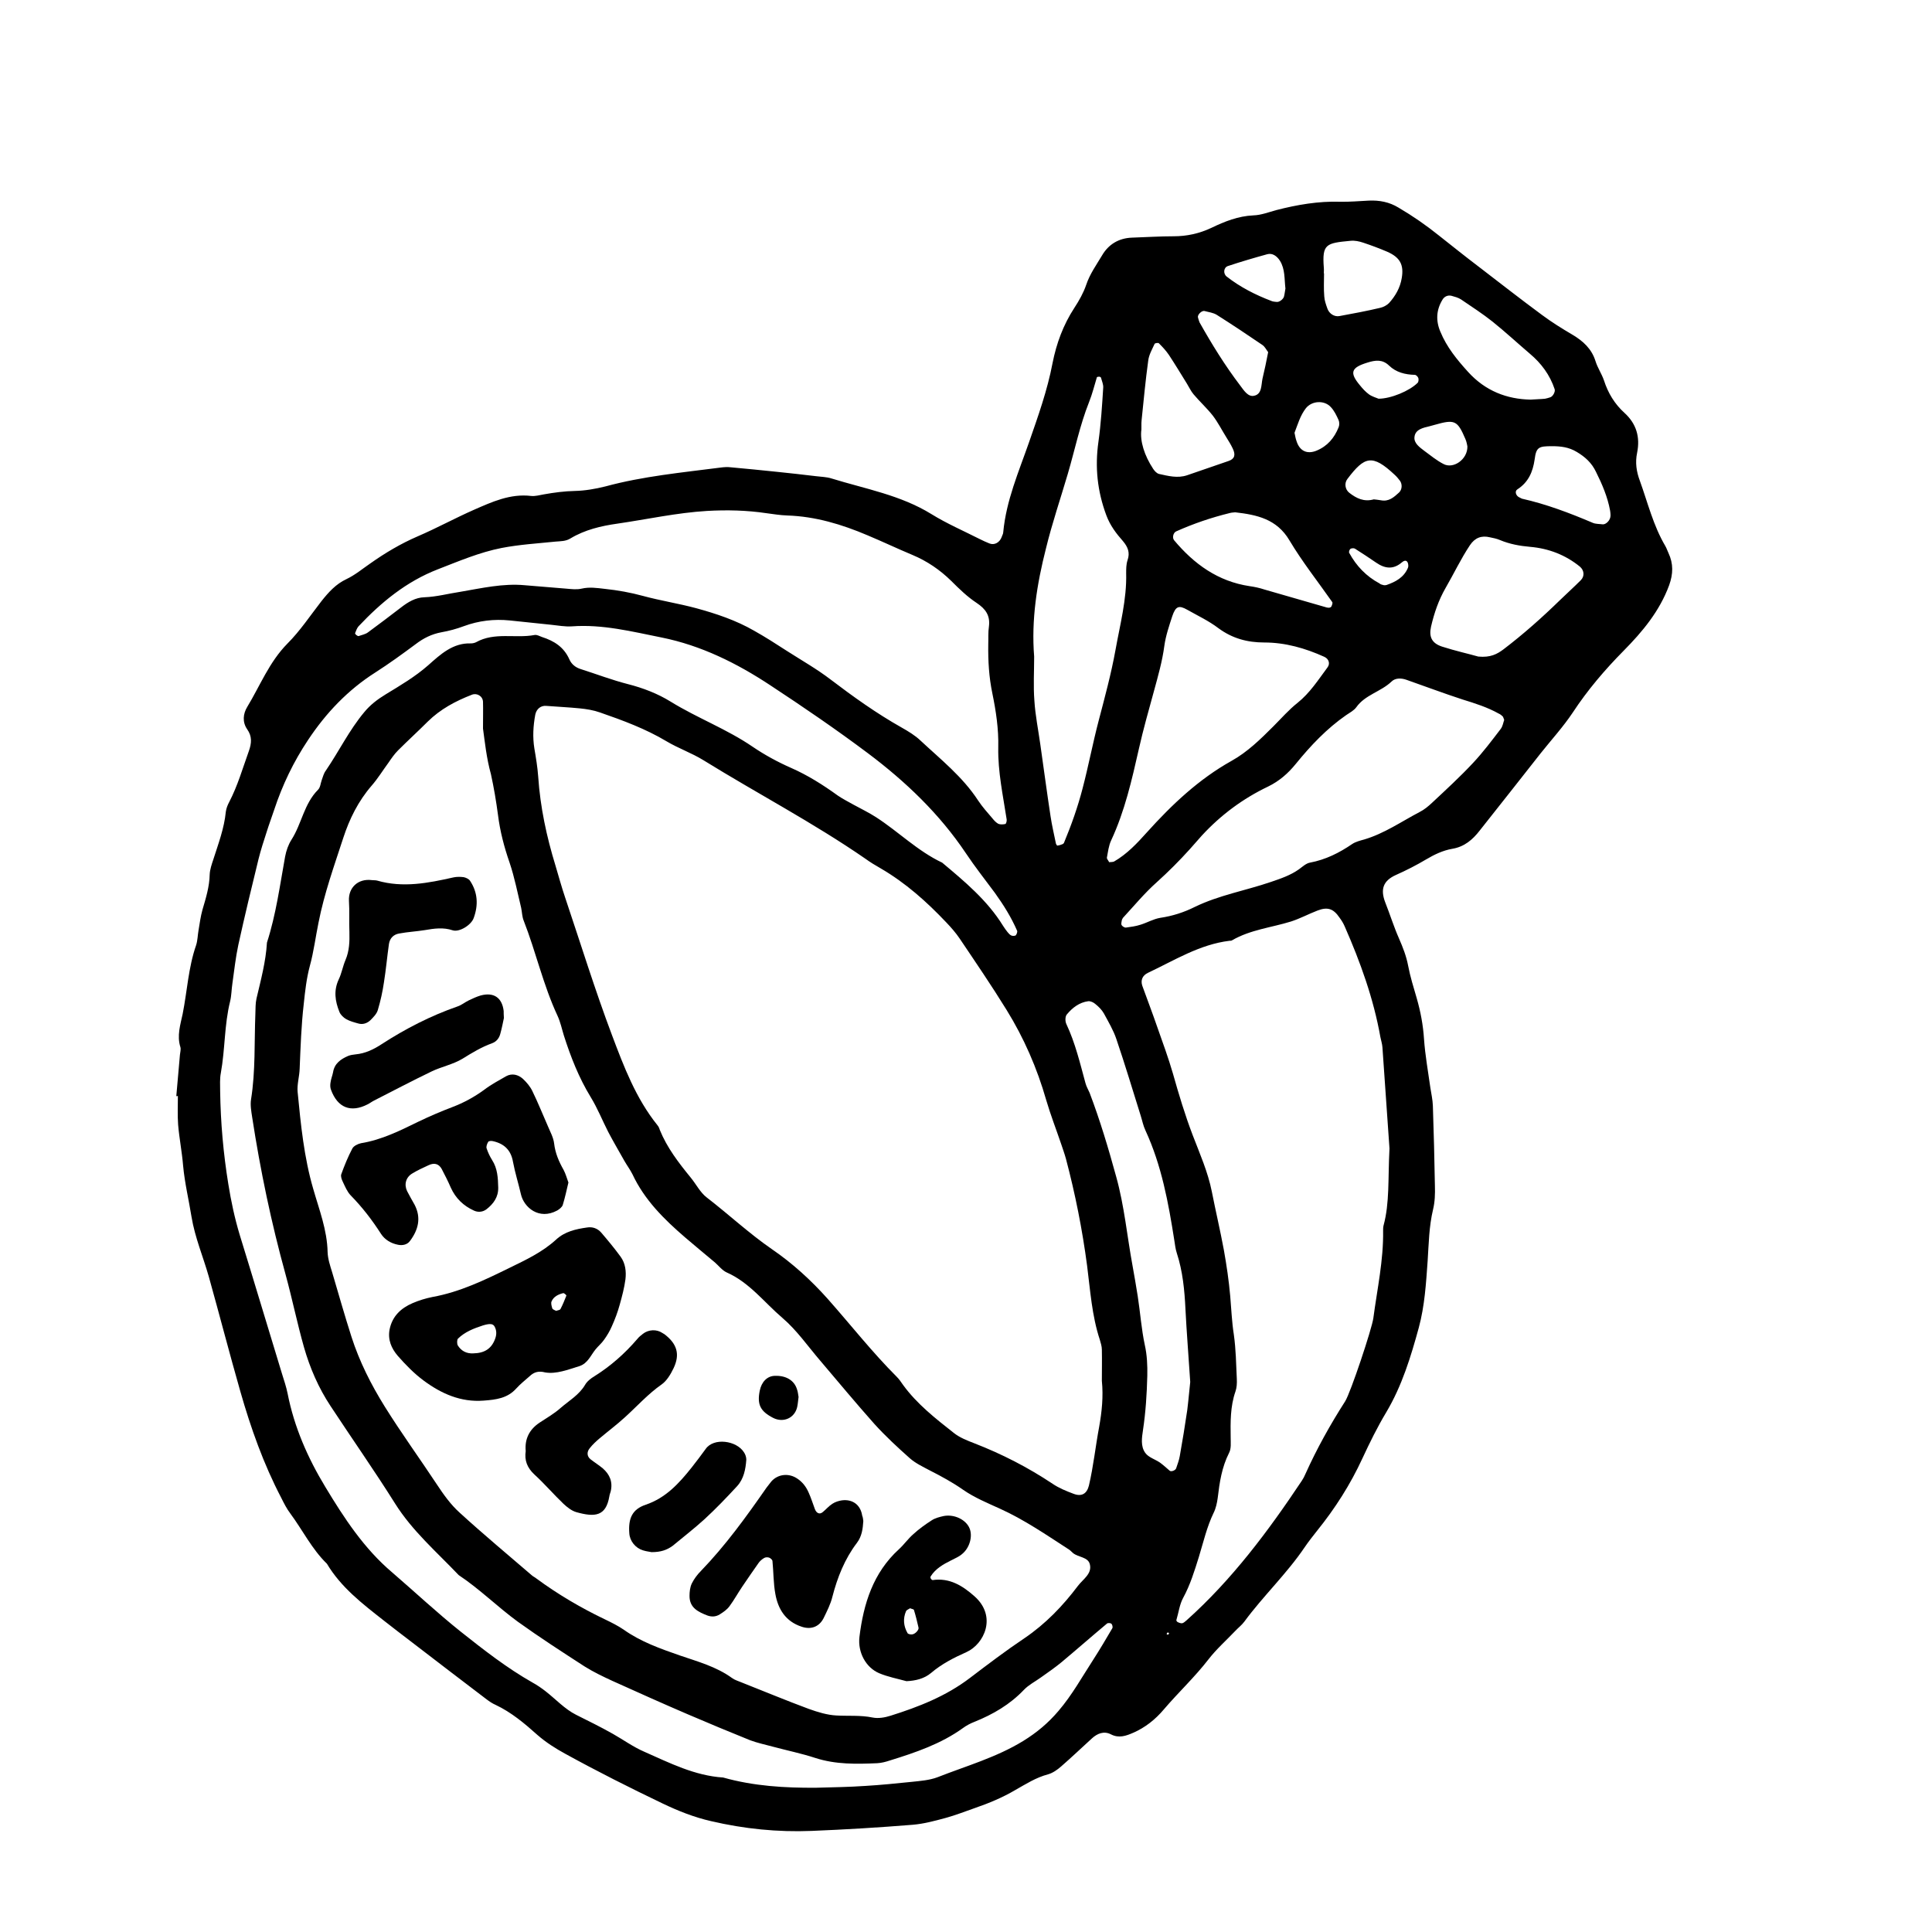
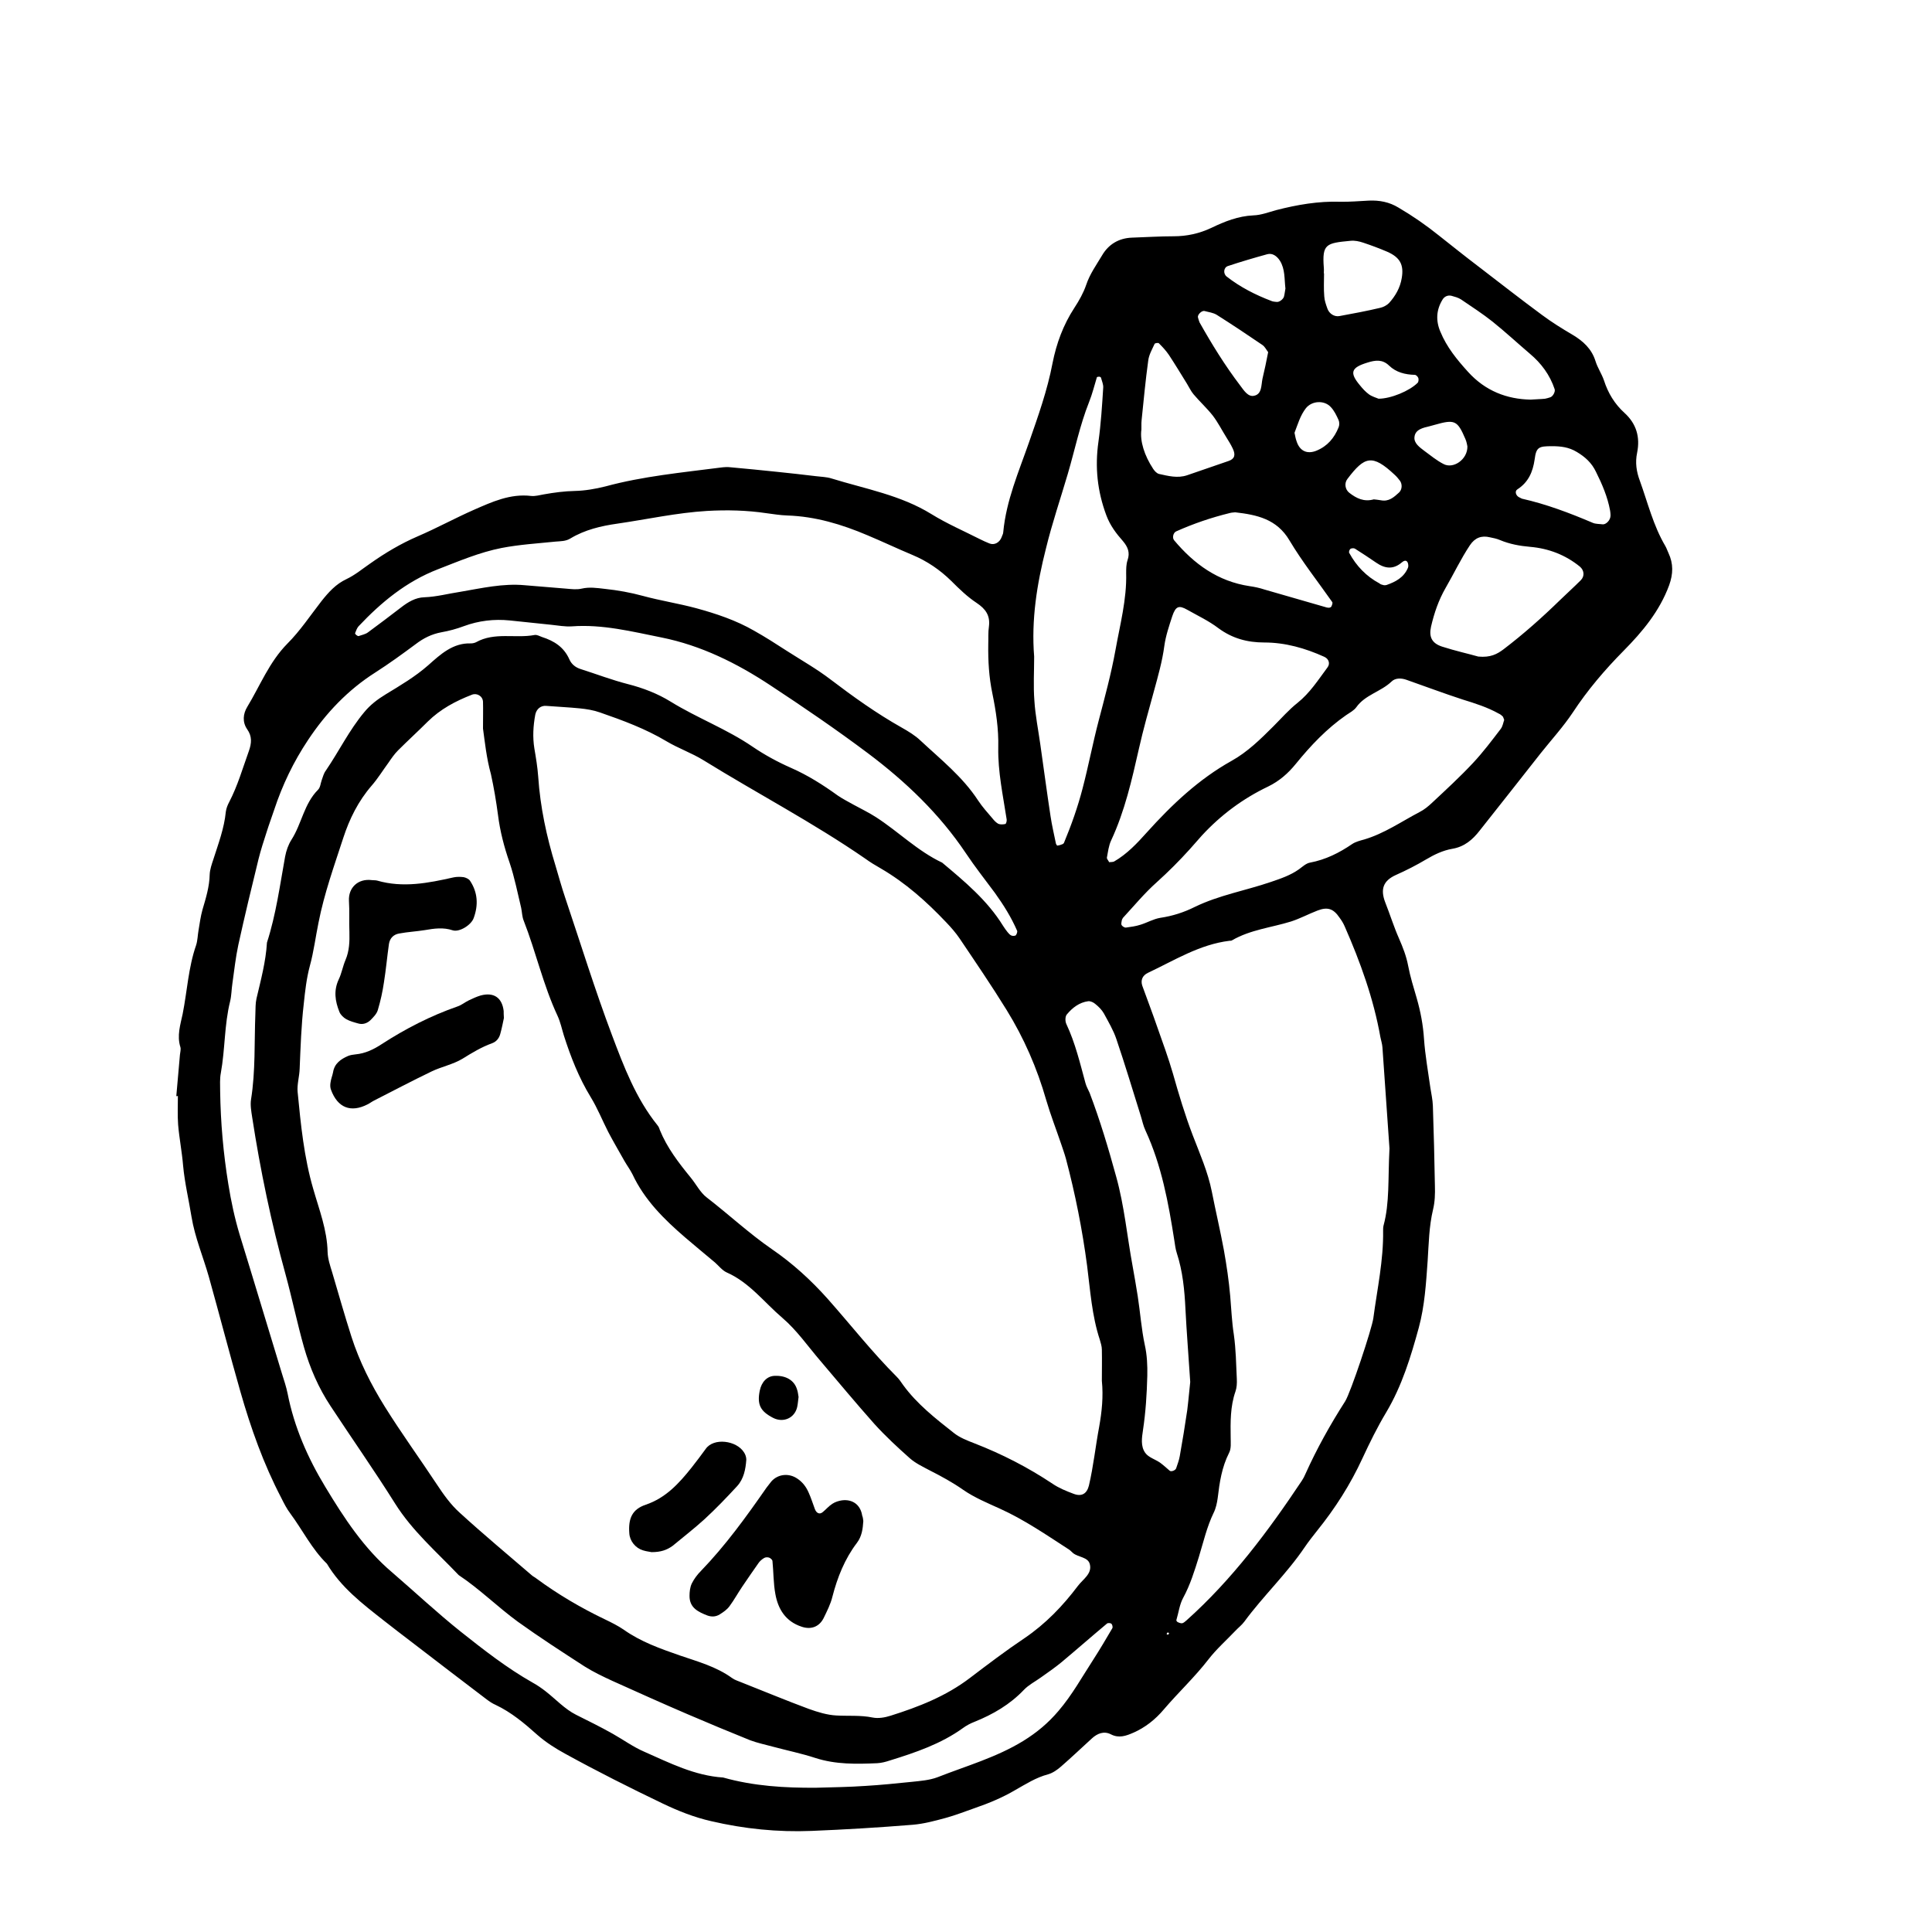
<svg xmlns="http://www.w3.org/2000/svg" version="1.1" id="Lager_1" x="0px" y="0px" viewBox="0 0 850.4 850.4" style="enable-background:new 0 0 850.4 850.4;" xml:space="preserve">
  <g>
    <path d="M77.6,482.5c0.5-6.1,1.1-12.1,1.6-18.2c0.1-1.1,0.5-2.4,0.2-3.4c-1.6-5,0-9.9,1-14.6c2-10.1,2.5-20.4,5.9-30.2   c0.7-2.1,0.7-4.5,1.1-6.7c0.5-3,0.9-6,1.7-8.9c1.5-5.1,3.1-10.2,3.2-15.6c0.1-2.2,0.9-4.5,1.6-6.6c2.2-6.9,4.8-13.7,5.5-21   c0.2-1.5,0.8-3,1.5-4.3c3.7-7.1,5.9-14.8,8.6-22.3c1.3-3.6,1.5-6.6-0.7-9.7c-2.2-3.2-1.8-6.8,0-9.8c5.7-9.4,9.7-19.8,17.7-27.9   c5.6-5.6,10.1-12.4,15-18.7c3.1-3.9,6.3-7.5,11-9.7c3.8-1.8,7-4.5,10.5-6.9c6.5-4.6,13.4-8.7,20.8-11.9c8.4-3.6,16.4-8,24.8-11.7   c8-3.5,16-7.2,25.2-6.1c1.8,0.2,3.8-0.4,5.6-0.7c4.5-0.8,9-1.4,13.6-1.5c4.5-0.1,9.1-0.9,13.5-2c16.6-4.5,33.7-6.1,50.7-8.3   c1.5-0.2,3.1-0.3,4.6-0.1c6.8,0.6,13.6,1.3,20.4,2c5.7,0.6,11.3,1.2,17,1.9c2.3,0.3,4.6,0.3,6.8,1c14.9,4.6,30.4,7.3,44,15.7   c6.8,4.2,14.2,7.4,21.3,11c1.4,0.7,2.7,1.3,4.2,1.9c2.2,0.9,4.5-0.4,5.4-2.8c0.2-0.7,0.7-1.4,0.7-2.2c1.3-13.9,6.8-26.5,11.3-39.4   c4-11.5,8.1-22.9,10.4-35c1.7-8.6,4.7-16.8,9.6-24.3c2.1-3.2,4-6.6,5.2-10.1c1.6-4.8,4.5-8.8,7-13c2.8-4.8,7.3-7.6,13.2-7.8   c6.1-0.2,12.2-0.6,18.3-0.6c5.8,0,11.3-1.2,16.6-3.7c5.8-2.8,11.8-5.2,18.5-5.5c3.4-0.1,6.7-1.4,10-2.3c9.3-2.4,18.6-4,28.2-3.7   c4.2,0.1,8.4-0.3,12.6-0.5c4.7-0.2,9,0.6,13.1,3.1c6.3,3.7,12.2,7.8,17.8,12.3c5.7,4.5,11.3,9,17.1,13.4   c9.4,7.2,18.7,14.5,28.2,21.5c4.3,3.2,8.8,6,13.4,8.7c4.7,2.8,8.5,6.2,10.2,11.7c0.9,2.9,2.7,5.5,3.7,8.4c1.8,5.6,4.7,10.4,9,14.3   c5.3,4.8,7,10.7,5.6,17.6c-0.9,4.3-0.3,8.3,1.2,12.3c3.5,9.7,5.9,19.7,11.2,28.7c0.6,1,0.9,2.1,1.4,3.1c2.2,4.7,2.1,9.2,0.3,14.2   c-4.2,11.4-11.7,20.4-20,28.8c-8.3,8.4-15.9,17.3-22.4,27.2c-4.2,6.3-9.4,12-14.1,17.9c-9,11.4-17.9,22.8-26.9,34.1   c-3.1,4-6.7,7.1-12,8c-4.1,0.7-7.9,2.5-11.6,4.7c-4.2,2.5-8.7,4.8-13.2,6.8c-5.6,2.5-7,6.2-4.8,12c2.1,5.3,3.8,10.8,6.1,16   c1.7,3.9,3.2,7.7,4,11.9c0.9,4.8,2.4,9.6,3.8,14.4c1.7,5.9,2.8,11.8,3.2,17.9c0.5,7.2,1.8,14.3,2.8,21.5c0.4,2.6,1,5.2,1.1,7.9   c0.4,11.8,0.7,23.6,0.9,35.4c0.1,3.4,0,6.9-0.8,10.2c-1.8,7.5-1.9,15.1-2.4,22.7c-0.7,9.9-1.3,19.8-3.9,29.4   c-3.5,12.8-7.4,25.6-14.3,37.2c-3.9,6.5-7.3,13.4-10.5,20.3c-5.3,11.5-12,22-19.9,31.8c-1.9,2.4-3.8,4.8-5.5,7.3   c-7.9,11.7-18.3,21.5-26.6,32.8c-1.1,1.5-2.7,2.7-4,4.1c-3.9,4.1-8.3,8-11.7,12.4c-6.1,7.9-13.3,14.6-19.7,22.1   c-3.7,4.4-8.2,8-13.5,10.3c-3.2,1.4-6.3,2.5-9.8,0.7c-3.1-1.6-6-0.4-8.4,1.8c-4.5,4.1-8.9,8.3-13.5,12.3c-1.7,1.5-3.7,2.9-5.8,3.5   c-5.3,1.4-9.8,4.3-14.4,6.9c-5.6,3.3-11.6,5.8-17.7,7.9c-4.3,1.5-8.6,3.2-13,4.4c-4.8,1.3-9.6,2.6-14.5,3   c-14.8,1.2-29.6,2.1-44.5,2.7c-14.9,0.6-29.7-0.9-44.2-4.3c-7.5-1.7-14.5-4.5-21.4-7.8c-14.4-6.9-28.7-14.1-42.7-21.8   c-4.4-2.4-8.5-5-12.3-8.3c-5.7-5.1-11.5-10-18.5-13.3c-1.4-0.6-2.7-1.5-3.9-2.4c-10.9-8.3-21.8-16.6-32.7-25   c-4.2-3.2-8.5-6.5-12.7-9.8c-9.3-7.3-18.7-14.5-24.9-24.9c-6.6-6.4-10.7-14.8-16.1-22.1c-1.6-2.1-2.8-4.5-4-6.9   c-7.8-14.9-13.4-30.7-18-46.8c-4.8-16.8-9.2-33.8-13.9-50.6c-2.5-8.8-6.1-17.2-7.6-26.3c-1.2-7.5-3-14.9-3.7-22.5   c-0.5-6.1-1.7-12.1-2.2-18.1c-0.3-4.2-0.1-8.4-0.1-12.6C77.9,482.5,77.8,482.5,77.6,482.5z M485,607.8c0-4.6,0.1-9.1,0-13.7   c0-1.5-0.5-3-0.9-4.4c-3.5-10.6-4.2-21.7-5.6-32.6c-2.1-15.9-5.2-31.5-9.3-47c-0.6-2.2-1.4-4.4-2.1-6.5c-2.2-6.5-4.7-12.9-6.6-19.4   c-4-14-9.8-27.3-17.4-39.6c-6.6-10.7-13.7-21.1-20.7-31.5c-1.7-2.5-3.7-4.8-5.8-7c-8.7-9.2-18-17.5-29-23.9   c-2.3-1.3-4.6-2.7-6.8-4.3c-22.9-15.8-47.6-28.7-71.2-43.3c-5.2-3.2-11-5.2-16.2-8.3c-9.2-5.5-19.2-9.2-29.3-12.7   c-2.8-1-5.9-1.5-8.9-1.8c-4.9-0.5-9.9-0.7-14.8-1.1c-2.4-0.2-4.3,1.4-4.8,3.9c-0.9,4.9-1.2,9.8-0.4,14.8c0.7,4.1,1.4,8.3,1.7,12.5   c0.9,13.4,3.7,26.4,7.6,39.1c1.4,4.7,2.7,9.5,4.3,14.2c6.8,20.2,13.1,40.6,20.6,60.5c5.2,13.8,10.5,27.8,20,39.6   c0.5,0.6,0.8,1.3,1,2c3.2,7.9,8.3,14.5,13.6,21c2.4,2.9,4.2,6.6,7.1,8.8c9.6,7.4,18.6,15.8,28.6,22.7c9.2,6.3,17.3,13.7,24.7,22   c10.1,11.4,19.5,23.4,30.3,34.2c1.1,1.1,1.9,2.3,2.8,3.6c6.1,8.4,14.3,14.8,22.3,21.1c2.6,2.1,6,3.4,9.1,4.6   c12.1,4.7,23.6,10.6,34.4,17.8c2.8,1.9,6,3.2,9.2,4.4c3.6,1.4,5.9,0,6.8-3.6c2-8.5,2.9-17.3,4.5-25.8   C485,621.4,485.7,614.7,485,607.8z M212.6,320.7c0-4.9,0.1-8.4,0-11.8c-0.1-2.5-2.7-4-4.9-3.1c-7.2,2.8-13.8,6.3-19.4,11.8   c-4.3,4.3-8.8,8.4-13.1,12.7c-1.6,1.6-2.9,3.5-4.2,5.4c-2.5,3.4-4.7,7-7.4,10.1c-5.9,6.8-9.8,14.7-12.5,23   c-4,12.3-8.4,24.5-10.9,37.3c-1.3,6.3-2.1,12.8-3.8,19c-1.5,5.6-2.1,11.1-2.7,16.8c-1.1,9.5-1.4,19-1.8,28.5   c-0.1,3.4-1.2,6.9-0.9,10.2c1.4,14.4,2.8,28.8,6.9,42.8c2.6,9.1,6.1,18,6.3,27.7c0.1,3,1.1,6,2,8.9c2.8,9.5,5.5,19,8.5,28.4   c3.5,10.9,8.6,21,14.7,30.8c7.3,11.7,15.3,22.7,22.9,34.2c2.9,4.4,6.1,8.9,10,12.4c10.4,9.5,21.2,18.5,31.9,27.7   c0.6,0.5,1.3,0.8,1.9,1.3c9.5,7,19.7,13,30.4,18.1c2.7,1.3,5.5,2.7,8,4.4c7.6,5.4,16.2,8.4,24.8,11.4c7.9,2.7,16,4.9,22.9,9.9   c1.2,0.9,2.7,1.3,4.1,1.9c9.9,3.9,19.7,8,29.7,11.7c3.9,1.4,8.1,2.7,12.2,2.9c5.3,0.3,10.6-0.2,15.9,0.9c2.5,0.5,5.4,0,7.9-0.8   c12.4-3.9,24.4-8.6,34.9-16.6c7.9-6,15.8-12,24-17.5c9.3-6.3,16.9-14.2,23.6-23.1c2.2-2.9,6.3-5.3,5.2-9.5c-0.8-3.2-5.1-3-7.4-4.9   c-0.6-0.5-1.1-1.1-1.7-1.5c-9.9-6.4-19.6-13.1-30.4-18c-5.5-2.5-11.3-4.9-16.2-8.3c-4.7-3.3-9.7-6-14.8-8.6c-3-1.6-6.2-3.1-8.7-5.3   c-5.4-4.8-10.7-9.7-15.6-15.1c-8.1-9.1-15.9-18.5-23.8-27.8c-5.5-6.4-10.3-13.4-16.6-18.8c-8-6.8-14.6-15.7-24.6-20.1   c-2-0.9-3.5-2.9-5.2-4.4c-4.4-3.7-8.8-7.3-13.1-11c-9.3-8-17.9-16.5-23.2-27.8c-1-2-2.4-3.9-3.5-5.8c-2.4-4.3-4.9-8.5-7.2-12.9   c-2.6-5.1-4.7-10.4-7.7-15.3c-5.2-8.5-8.8-17.7-11.8-27.1c-0.9-2.9-1.5-5.9-2.8-8.7c-6.3-13.5-9.5-28.1-14.9-41.9   c-0.7-1.7-0.7-3.7-1.1-5.6c-1.6-6.6-2.9-13.4-5.1-19.9c-2.4-6.9-4.2-13.8-5.1-21c-0.8-6-1.8-12-3.1-17.9   C214.1,333.6,213.4,326.4,212.6,320.7z M611.6,505.5c-0.9-12.7-2-28.6-3.1-44.5c-0.1-1.5-0.6-3-0.9-4.5c-3-16.9-8.8-33-15.7-48.7   c-0.6-1.4-1.4-2.7-2.3-3.9c-2.7-4-5.3-4.8-9.7-3.1c-3.9,1.5-7.6,3.5-11.6,4.8c-8.7,2.7-17.9,3.6-26,8.3c-0.3,0.2-0.7,0.2-1.1,0.2   c-13.2,1.6-24.2,8.6-35.9,14.1c-2.5,1.2-3.3,3.3-2.5,5.7c2.2,6.1,4.5,12.1,6.6,18.2c2.4,6.8,4.9,13.6,6.9,20.5   c2.6,9.2,5.3,18.2,8.7,27.1c3.1,8.1,6.7,16.2,8.4,24.8c1.7,8.6,3.7,17.1,5.3,25.7c1.2,6.7,2.2,13.5,2.8,20.3   c0.5,5.7,0.7,11.3,1.6,17c0.9,6.4,1,12.9,1.3,19.4c0.1,1.9,0,3.9-0.6,5.6c-2.3,6.6-2.2,13.5-2.1,20.3c0,2.3,0.3,4.8-0.7,6.7   c-3.2,6.3-4.2,13-5,19.8c-0.3,2.2-0.8,4.6-1.8,6.6c-3,6.2-4.5,12.9-6.5,19.4c-1.9,6.1-3.8,12.3-6.9,18c-1.6,2.9-2,6.5-3,9.8   c-0.1,0.2,0.3,0.8,0.6,0.9c0.6,0.3,1.4,0.6,2,0.5c0.7-0.2,1.3-0.8,1.9-1.3c20-17.9,35.9-39.2,50.7-61.4c0.6-0.9,1.2-2,1.6-3   c5-11.1,10.9-21.7,17.5-32c2.4-3.8,11.8-32,12.4-36.6c1.7-12.8,4.5-25.5,4.3-38.5c0-0.8,0-1.5,0.2-2.3   C611.7,529.4,610.9,519.1,611.6,505.5z M359.2,786.9c7.2-0.2,14.5-0.3,21.7-0.8c6.8-0.4,13.7-1.1,20.5-1.8c3.8-0.4,7.7-0.7,11.2-2   c12.7-5,25.9-8.7,37.8-16c6-3.7,11-7.9,15.5-13.2c6-7,10.4-15,15.4-22.7c2.9-4.5,5.6-9.1,8.3-13.7c0.3-0.5,0-1.6-0.4-2   c-0.3-0.3-1.5-0.4-1.9-0.1c-6.7,5.6-13.3,11.4-20,17c-2.9,2.4-6.1,4.6-9.2,6.8c-2.5,1.8-5.3,3.2-7.4,5.4   c-6.2,6.5-13.6,10.8-21.8,14.1c-1.8,0.7-3.5,1.6-5,2.7c-9.7,7-20.9,10.8-32.2,14.3c-1.8,0.6-3.7,1.1-5.6,1.2   c-9.1,0.4-18.2,0.6-27.2-2.3c-6.1-2-12.5-3.3-18.8-5c-3.3-0.9-6.7-1.6-9.9-2.8c-9.2-3.7-18.3-7.5-27.4-11.4   c-11.2-4.8-22.3-9.8-33.4-14.8c-4.1-1.9-8.3-3.9-12.1-6.3c-9.9-6.4-19.8-12.8-29.4-19.7c-8.9-6.5-16.8-14.4-26-20.5   c-9.7-10.2-20.4-19.4-28-31.5c-9.1-14.5-19-28.6-28.4-42.9c-5.3-8-9.1-16.8-11.7-25.9c-3-10.6-5.2-21.4-8.1-32   c-6.3-22.8-11.1-45.8-14.7-69.2c-0.4-2.6-0.9-5.4-0.5-7.9c2-12.5,1.4-25.1,1.9-37.6c0.1-2.3,0-4.6,0.5-6.8   c1.9-8.1,4.1-16.2,4.6-24.6c4-12.4,5.7-25.2,8-37.9c0.5-2.6,1.4-5.2,2.8-7.4c4.5-7,5.5-15.8,11.7-22c1-1,1.1-2.8,1.6-4.2   c0.5-1.4,0.9-3,1.8-4.2c5.8-8.5,10.3-17.8,16.9-25.7c2.7-3.3,5.9-5.7,9.5-7.9c6.4-3.9,12.9-7.7,18.7-12.8   c5.3-4.7,10.8-9.9,18.8-9.6c0.7,0,1.6-0.2,2.2-0.5c8.2-4.6,17.3-1.6,25.8-3.2c1-0.2,2.2,0.5,3.3,0.9c5.3,1.7,9.6,4.4,12,9.8   c0.9,2.1,2.7,3.6,5,4.3c6.9,2.2,13.7,4.8,20.7,6.6c6.7,1.7,13.2,4.2,19,7.8c11.7,7.2,24.6,12,36,19.8c5.3,3.6,11,6.7,16.9,9.3   c7.3,3.2,14.1,7.5,20.6,12.2c2.2,1.5,4.6,2.7,6.9,4c3.3,1.8,6.8,3.5,9.9,5.5c9.9,6.4,18.3,14.9,29.1,20   c9.9,8.3,19.9,16.6,26.8,27.8c0.6,1,1.3,1.9,2,2.8c0.5,0.6,1,1.2,1.7,1.5c0.5,0.2,1.5,0.2,1.9-0.1c0.4-0.5,0.8-1.5,0.6-2   c-2.6-6-6-11.4-9.8-16.7c-4.3-5.8-8.8-11.5-12.8-17.5c-11.6-17.3-26.5-31.5-43-43.9c-14-10.5-28.5-20.4-43.1-30   c-14.7-9.7-30.4-17.5-47.8-21c-13-2.6-26-5.9-39.5-4.9c-3,0.2-6.1-0.4-9.1-0.7c-6.1-0.6-12.1-1.3-18.2-1.9   c-6.9-0.7-13.7,0.1-20.2,2.5c-3.2,1.2-6.5,2.1-9.9,2.7c-4.3,0.8-7.9,2.6-11.3,5.2c-5.8,4.3-11.7,8.6-17.8,12.5   c-12.1,7.7-21.7,17.8-29.6,29.7c-6.4,9.6-11.3,19.8-14.9,30.7c-1.1,3.3-2.3,6.5-3.3,9.7c-1.3,4-2.6,8-3.6,12   c-3.1,12.6-6.1,25.1-8.9,37.8c-1.2,5.6-1.8,11.3-2.6,16.9c-0.4,2.6-0.4,5.4-1,7.9c-2.6,10.4-2.2,21.2-4.1,31.6   c-0.5,2.6-0.3,5.3-0.3,8c0.2,13.7,1.4,27.4,3.6,40.9c1.2,7.5,2.8,15,5,22.3c6.3,20.4,12.4,40.8,18.6,61.1c0.9,2.9,1.9,5.8,2.5,8.8   c2.9,14.8,8.9,28.4,16.6,41.1c8.2,13.6,17,27.1,29.4,37.6c10.1,8.7,19.8,17.8,30.2,26.1c10.1,8,20.3,16,31.6,22.4   c2,1.1,3.9,2.4,5.7,3.8c4.5,3.5,8.5,7.9,13.5,10.4c5.4,2.7,10.9,5.4,16.2,8.4c4.6,2.6,9,5.8,13.9,7.9c11.1,4.9,22.1,10.5,34.6,11.3   C331.8,786.2,345.5,787,359.2,786.9z M231,257.6c6.1,0.5,12.1,1,18.2,1.5c2.3,0.2,4.7,0.5,6.8,0c3.5-0.8,6.7-0.3,10.2,0.1   c5.7,0.6,11.3,1.6,16.8,3.1c7.7,2.1,15.6,3.3,23.4,5.4c8.8,2.4,17.5,5.3,25.5,9.9c5,2.8,9.8,5.9,14.6,9c6.4,4.1,13.1,7.9,19.1,12.5   c10,7.6,20.2,14.9,31.2,21.1c3,1.7,6,3.5,8.4,5.8c8.9,8.3,18.5,15.9,25.3,26.3c1.9,2.9,4.2,5.4,6.4,8c0.7,0.9,1.6,1.8,2.5,2.3   c0.9,0.4,2.1,0.3,3.1,0.1c0.4-0.1,0.7-1.4,0.6-2c-1.6-10.5-3.9-21-3.7-31.7c0.2-8.1-1-16-2.6-23.8c-1.5-7.2-1.9-14.3-1.8-21.5   c0.1-2.7-0.1-5.4,0.3-8c0.6-4.8-1.5-7.7-5.4-10.3c-4.1-2.7-7.7-6.2-11.2-9.7c-5-4.9-10.6-8.7-17-11.4c-6.7-2.8-13.2-5.9-19.9-8.7   c-11.3-4.8-22.9-8.3-35.3-8.7c-3-0.1-6.1-0.6-9.1-1c-8.7-1.3-17.4-1.5-26.2-1c-13.3,0.8-26.4,3.7-39.5,5.6   c-7.1,1-14.3,2.7-20.6,6.5c-2.1,1.3-4.3,1.2-6.6,1.4c-7.9,0.8-15.9,1.3-23.7,2.8c-9.7,1.9-18.8,5.8-28.1,9.4   c-13.9,5.4-24.9,14.5-34.9,25.1c-0.7,0.8-1.1,2-1.5,3c-0.1,0.2,0.3,0.6,0.5,0.8c0.3,0.2,0.7,0.5,1,0.5c1.4-0.5,3-0.8,4.1-1.6   c4.9-3.6,9.8-7.3,14.6-11c3.1-2.4,6.4-4.4,10.3-4.5c5.4-0.2,10.5-1.6,15.8-2.4C212,258.9,221.4,256.7,231,257.6z M662.1,316.9   c-0.3-0.8-0.4-1.2-0.6-1.5c-0.5-0.5-1.1-1-1.8-1.3c-5-2.8-10.4-4.5-15.9-6.2c-8.3-2.7-16.5-5.8-24.8-8.7c-2.3-0.8-4.9-0.8-6.5,0.8   c-4.7,4.5-11.6,5.8-15.5,11.3c-1.1,1.5-2.9,2.4-4.5,3.5c-8.5,5.9-15.6,13.4-22.1,21.4c-3.5,4.3-7.3,7.6-12.2,10   c-11.1,5.3-20.8,12.5-29.2,21.6c-1.8,2-3.5,4-5.3,6c-4.6,5.1-9.4,9.9-14.5,14.5c-5.4,4.8-10,10.4-14.9,15.7c-0.2,0.3-0.4,0.7-0.5,1   c-0.1,0.7-0.4,1.6-0.1,2.2c0.3,0.5,1.2,1.1,1.8,1.1c2.2-0.3,4.5-0.6,6.6-1.3c2.9-0.9,5.6-2.5,8.6-3c5.4-0.8,10.4-2.4,15.2-4.8   c10.7-5.2,22.4-7.2,33.5-11c4.4-1.5,8.6-2.9,12.4-5.6c1.5-1.1,3.1-2.6,4.8-2.9c6.9-1.3,12.9-4.3,18.6-8.2c1.5-1,3.5-1.5,5.3-2   c8.8-2.6,16.4-7.9,24.4-12.1c2-1,3.8-2.5,5.5-4.1c6.1-5.7,12.3-11.4,18-17.5c4.4-4.7,8.3-9.9,12.2-15   C661.5,319.6,661.7,317.9,662.1,316.9z M455.2,289c0,6.5-0.4,13,0.1,19.4c0.4,6.4,1.7,12.8,2.6,19.2c1.5,10.5,2.9,21.1,4.5,31.6   c0.6,4.1,1.6,8.2,2.4,12.2c0.1,0.3,0.5,0.9,0.7,0.8c0.7-0.1,1.4-0.3,2.1-0.6c0.3-0.1,0.7-0.4,0.8-0.8c3.2-7.7,6-15.6,8.1-23.7   c2.6-9.9,4.5-20,7.1-29.9c2.7-10.3,5.5-20.6,7.4-31.1c2-11.2,5-22.3,4.7-33.8c0-1.9,0-3.9,0.6-5.7c1.2-3.4,0.1-5.9-2-8.4   c-3-3.4-5.6-6.8-7.3-11.3c-4-10.7-5.1-21.3-3.5-32.5c1.1-7.9,1.6-15.9,2.1-23.8c0.1-1.4-0.6-2.9-1-4.4c-0.1-0.2-0.5-0.4-0.8-0.4   c-0.4,0-1,0.1-1,0.3c-1.1,3.6-2,7.3-3.4,10.8c-4.1,10.3-6.3,21.2-9.4,31.7c-3.2,10.9-6.9,21.7-9.6,32.8   C456.4,257.1,453.9,272.8,455.2,289z M488.2,379.5c0.7-0.1,1.6,0,2.2-0.3c5.7-3.3,10.1-8,14.4-12.8c11-12.2,22.8-23.4,37.3-31.5   c7-3.9,12.7-9.5,18.4-15.2c3.5-3.5,6.8-7.3,10.6-10.3c5.5-4.4,9.1-10.1,13.2-15.6c1.3-1.7,0.6-3.8-1.4-4.7   c-8.4-3.8-17.2-6.3-26.4-6.3c-7.5,0-14.1-1.8-20.2-6.3c-4.2-3.2-9.1-5.5-13.7-8.1c-3.7-2.1-5.1-1.6-6.6,2.8   c-1.4,4.3-2.9,8.7-3.5,13.1c-0.9,6.8-2.8,13.4-4.6,20c-2.3,8.4-4.7,16.8-6.6,25.3c-3.1,13.7-6.2,27.4-12.2,40.3   c-1.1,2.3-1.4,5.1-1.9,7.7C487.2,378.1,487.9,378.8,488.2,379.5z M523.9,608.3c-0.8-12.3-1.6-22.1-2.1-32   c-0.4-8.4-1.2-16.7-3.8-24.7c-0.6-1.8-0.8-3.7-1.1-5.6c-2.6-16.6-5.6-33-12.7-48.4c-1-2.1-1.4-4.3-2.1-6.5   c-3.5-11.2-6.9-22.5-10.7-33.7c-1.3-3.9-3.5-7.6-5.5-11.3c-0.9-1.6-2.3-3-3.8-4.2c-0.8-0.7-2.1-1.3-3.1-1.2c-3.9,0.5-7,2.9-9.4,5.8   c-0.8,0.9-0.8,3.1-0.2,4.3c3.9,8.3,6,17.2,8.4,26c0.4,1.5,1.2,2.8,1.8,4.2c4.6,12.1,8.3,24.5,11.7,36.9c3.6,12.9,4.8,26.2,7.2,39.2   c0.8,4.5,1.6,9,2.3,13.5c1.1,7.1,1.6,14.4,3.1,21.4c1,4.5,1.2,9,1.1,13.6c-0.2,8-0.7,15.9-1.9,23.9c-0.5,3.3-1.1,7.1,1,10   c1.4,2,4.3,2.8,6.5,4.3c1.5,1.1,2.9,2.4,4.3,3.6c0.7,0.5,2.5-0.2,2.8-1.1c0.6-1.8,1.3-3.6,1.6-5.4c1.2-6.7,2.3-13.5,3.3-20.3   C523.2,615.7,523.6,610.8,523.9,608.3z M650.7,289c5.4,0.5,8.3-1.1,11.1-3.2c8.8-6.7,17-14,24.9-21.7c3-2.9,6.1-5.7,9.1-8.7   c1.8-1.8,1.5-4.4-0.4-6c-6.4-5.2-13.8-8-21.9-8.7c-4.6-0.4-9-1.2-13.3-3c-1.4-0.6-2.9-0.9-4.4-1.2c-3.7-0.9-6.6,0.2-8.8,3.5   c-4,6-7.1,12.6-10.7,18.8c-3.1,5.4-5,11-6.4,17c-1,4.5,0.3,7.3,4.8,8.8C640.6,286.5,646.5,287.8,650.7,289z M543.7,225.5   c-0.8,0.1-1.6,0.1-2.3,0.3c-8.2,2-16.1,4.7-23.7,8.1c-1.3,0.6-1.8,2.8-0.9,3.9c8.8,10.5,19.3,18.1,33.2,20.2   c2.2,0.3,4.5,0.8,6.6,1.5c9.1,2.6,18.3,5.3,27.4,7.9c0.4,0.1,0.8,0.1,1.1,0.1c0.3-0.1,0.8-0.2,0.9-0.5c0.3-0.6,0.7-1.6,0.4-2   c-6.3-9-13.2-17.7-18.8-27.1C562,228.4,553.2,226.6,543.7,225.5z M502.4,189.1c-0.7,5,1.3,11.4,5.2,17.3c0.6,0.9,1.5,1.9,2.5,2.2   c4.1,0.9,8.2,2,12.4,0.6c6.1-2.1,12.3-4.2,18.3-6.3c2.6-0.9,3.2-2.6,1.8-5.5c-0.8-1.7-1.8-3.3-2.8-4.9c-2-3.2-3.7-6.6-6-9.6   c-2.6-3.3-5.7-6.1-8.4-9.3c-1.2-1.4-2-3.2-3-4.8c-2.6-4.2-5.2-8.5-7.9-12.6c-1.3-1.9-2.8-3.5-4.4-5.1c-0.3-0.3-1.8-0.1-1.9,0.3   c-1.1,2.4-2.5,4.8-2.8,7.4c-1.2,8.7-2,17.4-2.9,26.1C502.4,185.5,502.4,186.2,502.4,189.1z M673.7,175.9c2.7-0.2,4.6-0.2,6.4-0.4   c0.7-0.1,1.5-0.4,2.2-0.6c1.2-0.3,2.4-2.5,2-3.6c-2.1-6.3-5.9-11.4-10.9-15.6c-5.5-4.7-10.8-9.6-16.4-14.1   c-4.4-3.5-9.2-6.6-13.9-9.8c-1.2-0.8-2.8-1.2-4.2-1.6c-1.6-0.4-3.1,0.3-3.9,1.6c-2.8,4.5-3.1,9.3-1,14.2   c2.8,6.8,7.3,12.3,12.2,17.7C653.8,172.1,663.3,175.7,673.7,175.9z M582.7,120.3c0,0,0.1,0,0.1,0c0,3.4-0.2,6.8,0.1,10.2   c0.1,1.8,0.8,3.7,1.4,5.4c0.8,2.2,3.1,3.7,5.4,3.2c6-1.1,11.9-2.2,17.8-3.6c1.4-0.3,2.9-1.1,3.9-2.1c2.8-3.1,4.9-6.7,5.6-11   c1-5.8-0.7-9.1-6.4-11.6c-3.5-1.5-7-2.8-10.6-4c-1.8-0.6-3.7-1-5.6-0.8c-10.7,1-12.5,1.4-11.7,11.8   C582.8,118.8,582.7,119.6,582.7,120.3z M708.9,226.9c0,0,0-1.1-0.2-2.2c-1.1-6-3.5-11.6-6.2-17c-1.9-4-4.8-6.6-8.5-8.8   c-3.5-2.1-7-2.5-10.9-2.5c-5.8,0-6.9,0.4-7.6,5.8c-0.8,5.6-2.8,10.1-7.6,13.2c-1.3,0.8-0.7,2.9,1,3.6c0.3,0.1,0.7,0.4,1,0.5   c10.7,2.4,21,6.3,31.1,10.6c1.3,0.6,3,0.5,4.5,0.7C706.8,230.9,708.9,229.1,708.9,226.9z M558.2,155c-0.8-1-1.4-2.4-2.6-3.2   c-6.6-4.5-13.2-8.9-20-13.2c-1.6-1-3.6-1.2-5.4-1.7c-1.3-0.3-3.2,1.7-2.9,2.8c0.2,0.7,0.4,1.5,0.7,2.2c5.4,9.6,11.2,19,17.9,27.8   c1.6,2.1,3.4,5.1,6.1,4.5c3.5-0.7,3.1-4.6,3.7-7.5C556.6,162.9,557.4,159.2,558.2,155z M565.8,127c-0.5-4.2-0.1-8.5-2.4-12.2   c-1.4-2.2-3.4-3.5-5.6-2.9c-5.8,1.6-11.6,3.3-17.3,5.2c-1.9,0.6-2.2,3.3-0.6,4.6c6,4.7,12.7,8.1,19.8,10.8c0.7,0.3,1.5,0.3,2.2,0.4   c1.2,0.2,3.1-1.3,3.3-2.5C565.5,129.2,565.6,128,565.8,127z M569.8,190.5c0.3,1.5,0.5,2.6,0.9,3.7c1.4,4.4,4.7,5.8,8.7,4.2   c4.9-2,7.9-5.6,9.8-10.3c0.4-0.9,0.4-2.3,0-3.2c-0.9-2-1.9-4.1-3.4-5.7c-2.9-3.2-8.4-2.8-11,0.5   C572.3,182.9,571.2,186.9,569.8,190.5z M645.9,196.5c-0.1-0.4-0.3-2-0.9-3.3c-3.5-8.2-4.7-8.7-13.5-6.2c-0.7,0.2-1.4,0.4-2.2,0.6   c-2.9,0.7-6.4,1.4-6.7,4.8c-0.3,2.7,2.3,4.5,4.4,6.1c2.7,2,5.4,4.2,8.3,5.7C639.6,206.6,646,202.3,645.9,196.5z M604.7,219.8   c0.9,0.1,2,0.2,3.1,0.4c3.5,0.7,5.7-1.3,8-3.4c1.4-1.3,1.5-3.7,0.4-5.2c-0.7-0.9-1.4-1.8-2.3-2.6c-9.9-9.3-13.3-8.1-20.8,1.8   c-1.5,1.9-1,4.7,0.8,6.1C597.1,219.4,600.4,221,604.7,219.8z M606.8,175.5c5.4,0,13.6-3.4,17.2-7c0.4-0.4,0.5-1.5,0.3-2.1   c-0.2-0.6-1-1.4-1.5-1.4c-4.3-0.1-8.3-1.1-11.4-4.1c-2.9-2.8-6-2.4-9.5-1.3c-7.2,2.2-8,4.4-3.3,10c1.2,1.5,2.5,2.9,4,4   C604,174.6,605.9,175.1,606.8,175.5z M609.2,257.6c0.4,0,0.8,0,1.1-0.1c4-1.4,7.6-3.3,9.4-7.5c0.3-0.6,0.2-1.5,0-2.2   c-0.6-1.6-1.9-0.9-2.6-0.3c-3.8,3.3-7.5,2.8-11.3,0.2c-3.1-2.1-6.2-4.2-9.4-6.2c-0.5-0.3-1.6-0.2-2,0.1c-0.4,0.3-0.8,1.4-0.5,1.8   c3.1,5.7,7.5,10.3,13.3,13.4C607.7,257.3,608.5,257.4,609.2,257.6z M513.5,719.3c0.2,0.1,0.6,0.3,0.7,0.2c0.2-0.1,0.3-0.5,0.4-0.7   c-0.2-0.1-0.6-0.3-0.7-0.2C513.7,718.7,513.6,719,513.5,719.3z" />
-     <path d="M240,604.1c-3-0.8-5-0.1-6.8,1.6c-2,1.8-4.1,3.4-5.9,5.4c-3.9,4.4-9,5-14.4,5.4c-10.1,0.8-18.7-3.1-26.4-8.8   c-4.2-3.1-8-7-11.5-11c-2.7-3.2-4.4-7-3.5-11.6c1.2-5.8,5-9.3,10.1-11.5c2.8-1.2,5.7-2.1,8.7-2.7c12.2-2.2,23.1-7.5,34.1-12.9   c7.2-3.5,14.4-6.9,20.4-12.4c3.8-3.5,8.6-4.6,13.6-5.3c2.4-0.4,4.6,0.4,6.2,2.2c3,3.5,5.9,7,8.6,10.7c2.1,2.9,2.5,6.5,2.1,9.9   c-0.5,3.8-1.5,7.5-2.5,11.1c-0.9,3.3-2.1,6.5-3.5,9.6c-0.9,2.1-2.1,4.1-3.4,5.9c-1.1,1.6-2.6,2.8-3.8,4.3c-2.1,2.6-3.4,6.1-7,7.3   C249.9,602.9,244.9,604.9,240,604.1z M208.4,595.7c4.8-0.1,7.9-2,9.5-6.3c0.7-1.8,0.8-3.7-0.2-5.5c-0.7-1.3-2.1-1.4-5.1-0.5   c-4,1.3-7.9,2.8-11,5.8c-0.5,0.5-0.5,2.2-0.1,3C203,594.6,205.3,595.9,208.4,595.7z M244.8,577c0.7-0.3,1.6-0.3,1.9-0.8   c1-1.9,1.8-3.9,2.6-5.9c0.1-0.2-1-1.2-1.4-1.1c-2.1,0.5-4.2,1.5-5.1,3.6c-0.4,0.8,0,2.1,0.3,3.1C243.3,576.4,244.2,576.7,244.8,577   z" />
-     <path d="M250.2,520.5c-0.8,3.3-1.5,6.7-2.5,9.9c-0.3,0.9-1.4,1.8-2.4,2.4c-8.1,4.4-14.7-1.4-16-7.1c-1.1-4.8-2.6-9.5-3.5-14.3   c-0.9-5.2-3.9-8-8.8-9.1c-0.7-0.2-1.9-0.1-2.1,0.3c-0.5,0.8-1,2.1-0.7,2.9c0.6,1.8,1.4,3.5,2.4,5.1c2.4,3.7,2.6,7.9,2.7,12.1   c0.1,4.2-2.1,7.2-5.2,9.6c-1.6,1.2-3.6,1.4-5.4,0.6c-4.7-2.1-8.2-5.5-10.3-10.2c-1.2-2.8-2.6-5.5-4-8.2c-1.3-2.3-3.3-2.8-5.8-1.6   c-2.4,1.1-4.8,2.2-7.1,3.6c-2.9,1.7-3.7,4.9-2.3,7.8c1,2,2.2,4,3.3,6c3,5.8,1.6,11.1-2.1,16c-1.2,1.6-3.3,2-5.2,1.6   c-3.1-0.6-5.8-2.2-7.5-4.8c-3.9-6.1-8.3-11.8-13.4-17c-1.5-1.6-2.4-3.8-3.4-5.9c-0.5-1-1-2.4-0.7-3.3c1.4-3.9,3-7.8,4.9-11.4   c0.6-1.1,2.4-2,3.8-2.3c9.2-1.5,17.3-5.6,25.5-9.6c4.8-2.3,9.7-4.4,14.7-6.3c5-1.9,9.6-4.4,14-7.6c3-2.3,6.4-4.1,9.7-6   c2.6-1.4,5.3-0.7,7.4,1.2c1.6,1.5,3.2,3.4,4.1,5.3c2.5,5.1,4.6,10.4,6.9,15.6c1,2.4,2.4,4.9,2.7,7.5c0.5,4.3,2.1,8,4.2,11.7   C249,516.7,249.5,518.6,250.2,520.5z" />
    <path d="M380,669.5c-0.2,3.3-0.6,6.7-2.8,9.6c-5.4,7.1-8.6,15.2-10.8,23.7c-0.8,3.3-2.4,6.4-3.9,9.5c-2,3.9-5.7,5.1-9.7,3.7   c-7-2.3-10.3-7.7-11.5-14.3c-0.9-4.8-0.8-9.8-1.3-14.7c-0.1-0.5-0.9-1.2-1.5-1.4c-0.6-0.2-1.6-0.2-2.2,0.2c-1,0.6-1.9,1.4-2.5,2.3   c-2.4,3.4-4.8,6.9-7.1,10.3c-1.9,2.8-3.6,5.9-5.6,8.6c-1.1,1.5-2.7,2.6-4.3,3.6c-1.6,1-3.4,1.2-5.4,0.5c-4.1-1.6-7.9-3.4-7.9-8.6   c0-1.8,0.2-3.8,1-5.5c1-2,2.4-3.9,4-5.5c10.9-11.3,20-23.9,28.9-36.7c0.7-0.9,1.4-1.8,2.1-2.7c2.9-3.3,7.7-3.8,11.4-1.3   c2.3,1.5,3.9,3.6,5,6.1c1.1,2.4,1.9,5,2.8,7.4c0.7,1.8,2.1,2.4,3.4,1.3c1.5-1.2,2.7-2.7,4.3-3.7c1.2-0.8,2.8-1.3,4.2-1.5   c4.8-0.6,8.2,2.1,8.9,6.7C379.8,667.8,379.9,668.6,380,669.5z" />
-     <path d="M399,740c-4-1.1-8.2-1.9-12-3.5c-5.9-2.5-9.5-9.2-8.7-16c1.8-14.6,6-28.2,17.4-38.6c2.2-2,4-4.6,6.3-6.6   c2.5-2.3,5.3-4.3,8.1-6.1c1.5-1,3.5-1.5,5.3-1.9c4.8-0.9,9.9,1.7,11.4,5.5c1.4,3.5,0,8.6-3.4,11.3c-1.4,1.2-3.2,1.9-4.9,2.8   c-3.4,1.7-6.7,3.6-8.8,6.9c-0.2,0.3-0.2,0.7,0,1c0.1,0.3,0.6,0.7,0.8,0.7c7.5-1.1,13.2,2.5,18.4,7.1c10.1,8.9,4.3,21.1-3.5,24.6   c-5.6,2.5-10.9,5.2-15.6,9.2C406.8,738.9,403.1,739.8,399,740z M400.6,707.9c-0.6,0.4-1.5,0.7-1.8,1.3c-1.4,3.3-1.1,6.6,0.7,9.7   c0.3,0.4,1.4,0.6,2,0.5c1.3-0.1,3.1-2,2.8-3c-0.6-2.6-1.2-5.1-2-7.7C402.3,708.3,401.2,708.2,400.6,707.9z" />
-     <path d="M231.4,638.7c-0.5-5.3,1.6-9.5,6.1-12.5c3.2-2.1,6.5-4,9.3-6.5c3.7-3.2,8.1-5.7,10.7-10.1c0.9-1.6,2.6-2.9,4.1-3.8   c7.2-4.5,13.4-10,18.9-16.4c0.7-0.9,1.6-1.6,2.5-2.3c2.4-1.9,6-2.1,8.5-0.4c0.3,0.2,0.7,0.4,1,0.6c5.5,4.2,6.9,8.8,4,14.9   c-1.3,2.7-3,5.6-5.3,7.2c-6,4.2-10.8,9.6-16.1,14.4c-3.6,3.3-7.6,6.3-11.4,9.5c-1.4,1.2-2.8,2.5-4,4c-1.5,1.7-1.4,3.7,0.2,5   c1.8,1.4,3.7,2.6,5.4,4c3.1,2.7,4.5,6,3.5,10.2c-0.2,0.7-0.5,1.4-0.6,2.2c-1.5,8.7-6.3,9.2-14.5,6.9c-2.1-0.6-4.1-2.2-5.7-3.7   c-4.4-4.2-8.3-8.8-12.8-12.9C232,646,230.8,642.8,231.4,638.7z" />
    <path d="M163.7,387.4c0.8,0.1,1.5,0,2.3,0.2c11.4,3.3,22.5,1.1,33.6-1.4c1.4-0.3,3-0.3,4.5-0.1c1,0.2,2.3,0.8,2.8,1.6   c3.4,5.1,3.7,10.7,1.6,16.4c-1.1,3.1-6.3,6.3-9.2,5.4c-4.2-1.4-8.2-0.8-12.3-0.1c-3.7,0.6-7.6,0.8-11.3,1.5c-2.4,0.4-4.1,2-4.5,4.6   c-0.8,5.6-1.3,11.3-2.2,16.9c-0.6,4.1-1.5,8.2-2.7,12.2c-0.5,1.7-2,3.2-3.3,4.5c-1.4,1.3-3.3,2-5.3,1.4c-1.8-0.5-3.7-1-5.3-1.9   c-1.2-0.7-2.5-1.9-3-3.2c-1.9-4.7-2.6-9.4-0.3-14.3c1.3-2.7,1.8-5.8,3-8.6c1.7-4,1.8-8.1,1.7-12.3c-0.2-4.5,0.1-9.1-0.2-13.7   C153.3,390.8,157.5,386.6,163.7,387.4z" />
    <path d="M221.8,448.1c-0.4,1.9-0.9,4.5-1.6,7c-0.5,1.9-1.7,3.4-3.6,4.1c-4.7,1.7-8.8,4.2-13,6.8c-4.1,2.5-9.2,3.5-13.6,5.6   c-8.5,4.1-16.9,8.5-25.3,12.8c-1,0.5-1.9,1.2-2.9,1.7c-7.4,3.8-13.2,1.5-16.1-6.4c-0.4-1-0.4-2.2-0.2-3.3c0.2-1.5,0.8-2.9,1.1-4.4   c0.6-3.9,3.4-5.8,6.6-7.2c1-0.4,2.2-0.6,3.3-0.7c4.3-0.4,8-2.2,11.5-4.5c10.5-6.8,21.6-12.5,33.4-16.6c1.8-0.6,3.3-1.9,5-2.7   c1.7-0.8,3.4-1.6,5.1-2.1c5.8-1.6,9.5,0.9,10.2,6.8C221.7,445.8,221.7,446.6,221.8,448.1z" />
    <path d="M286.8,683.2c-0.8-0.2-2.3-0.3-3.8-0.8c-3.3-1-5.8-4.1-6-7.5c-0.5-6.6,1.3-10.6,7.3-12.6c8.8-3,14.6-9.4,20.1-16.3   c2.1-2.7,4.2-5.4,6.2-8.2c3.5-5.1,13.6-3.8,16.9,1.5c0.6,0.9,1,2.1,1,3.2c-0.3,4.2-1.1,8.4-4,11.6c-4.6,5-9.4,10-14.4,14.6   c-4.5,4.1-9.3,7.8-14,11.7C293.5,682.3,290.8,683.2,286.8,683.2z" />
    <path d="M351.5,614.9c-0.2,1.5-0.3,3-0.6,4.4c-1.1,4.9-6.1,7.1-10.6,4.8c-5.6-2.9-7.1-5.8-5.9-11.9c0.8-4,3.3-6.5,6.6-6.6   c5-0.2,8.6,2,9.8,5.9C351.2,612.6,351.3,613.7,351.5,614.9z" />
  </g>
</svg>